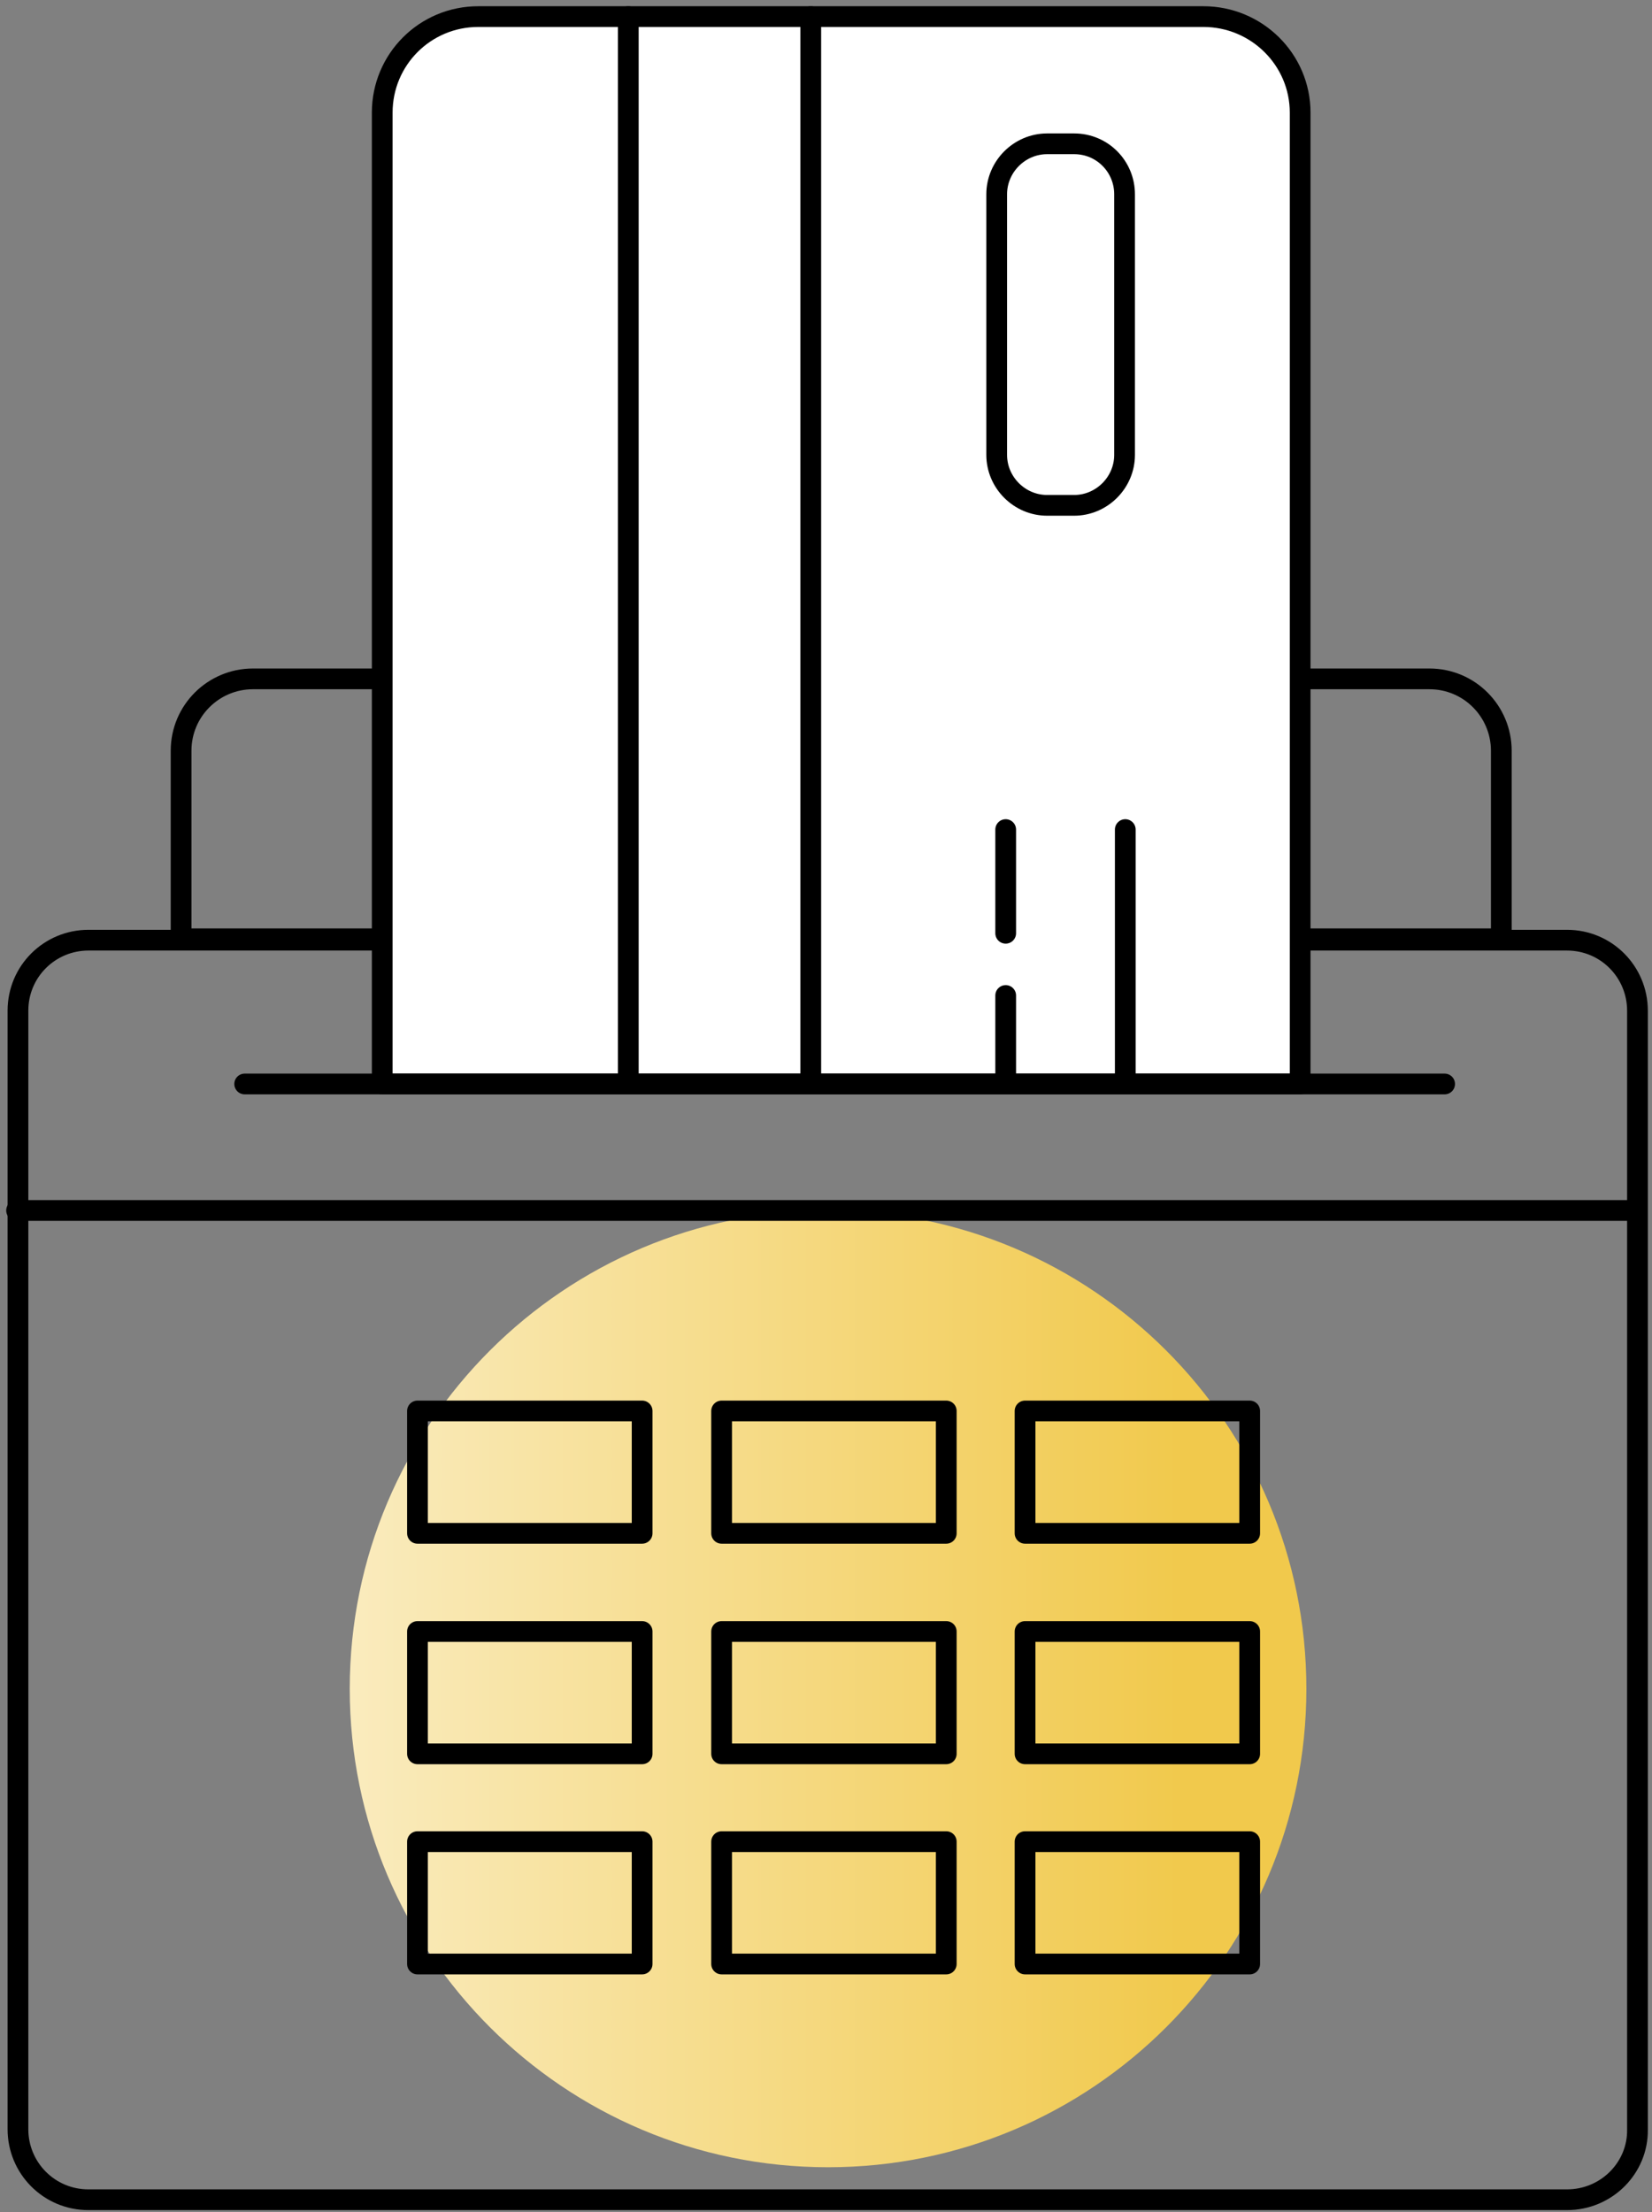
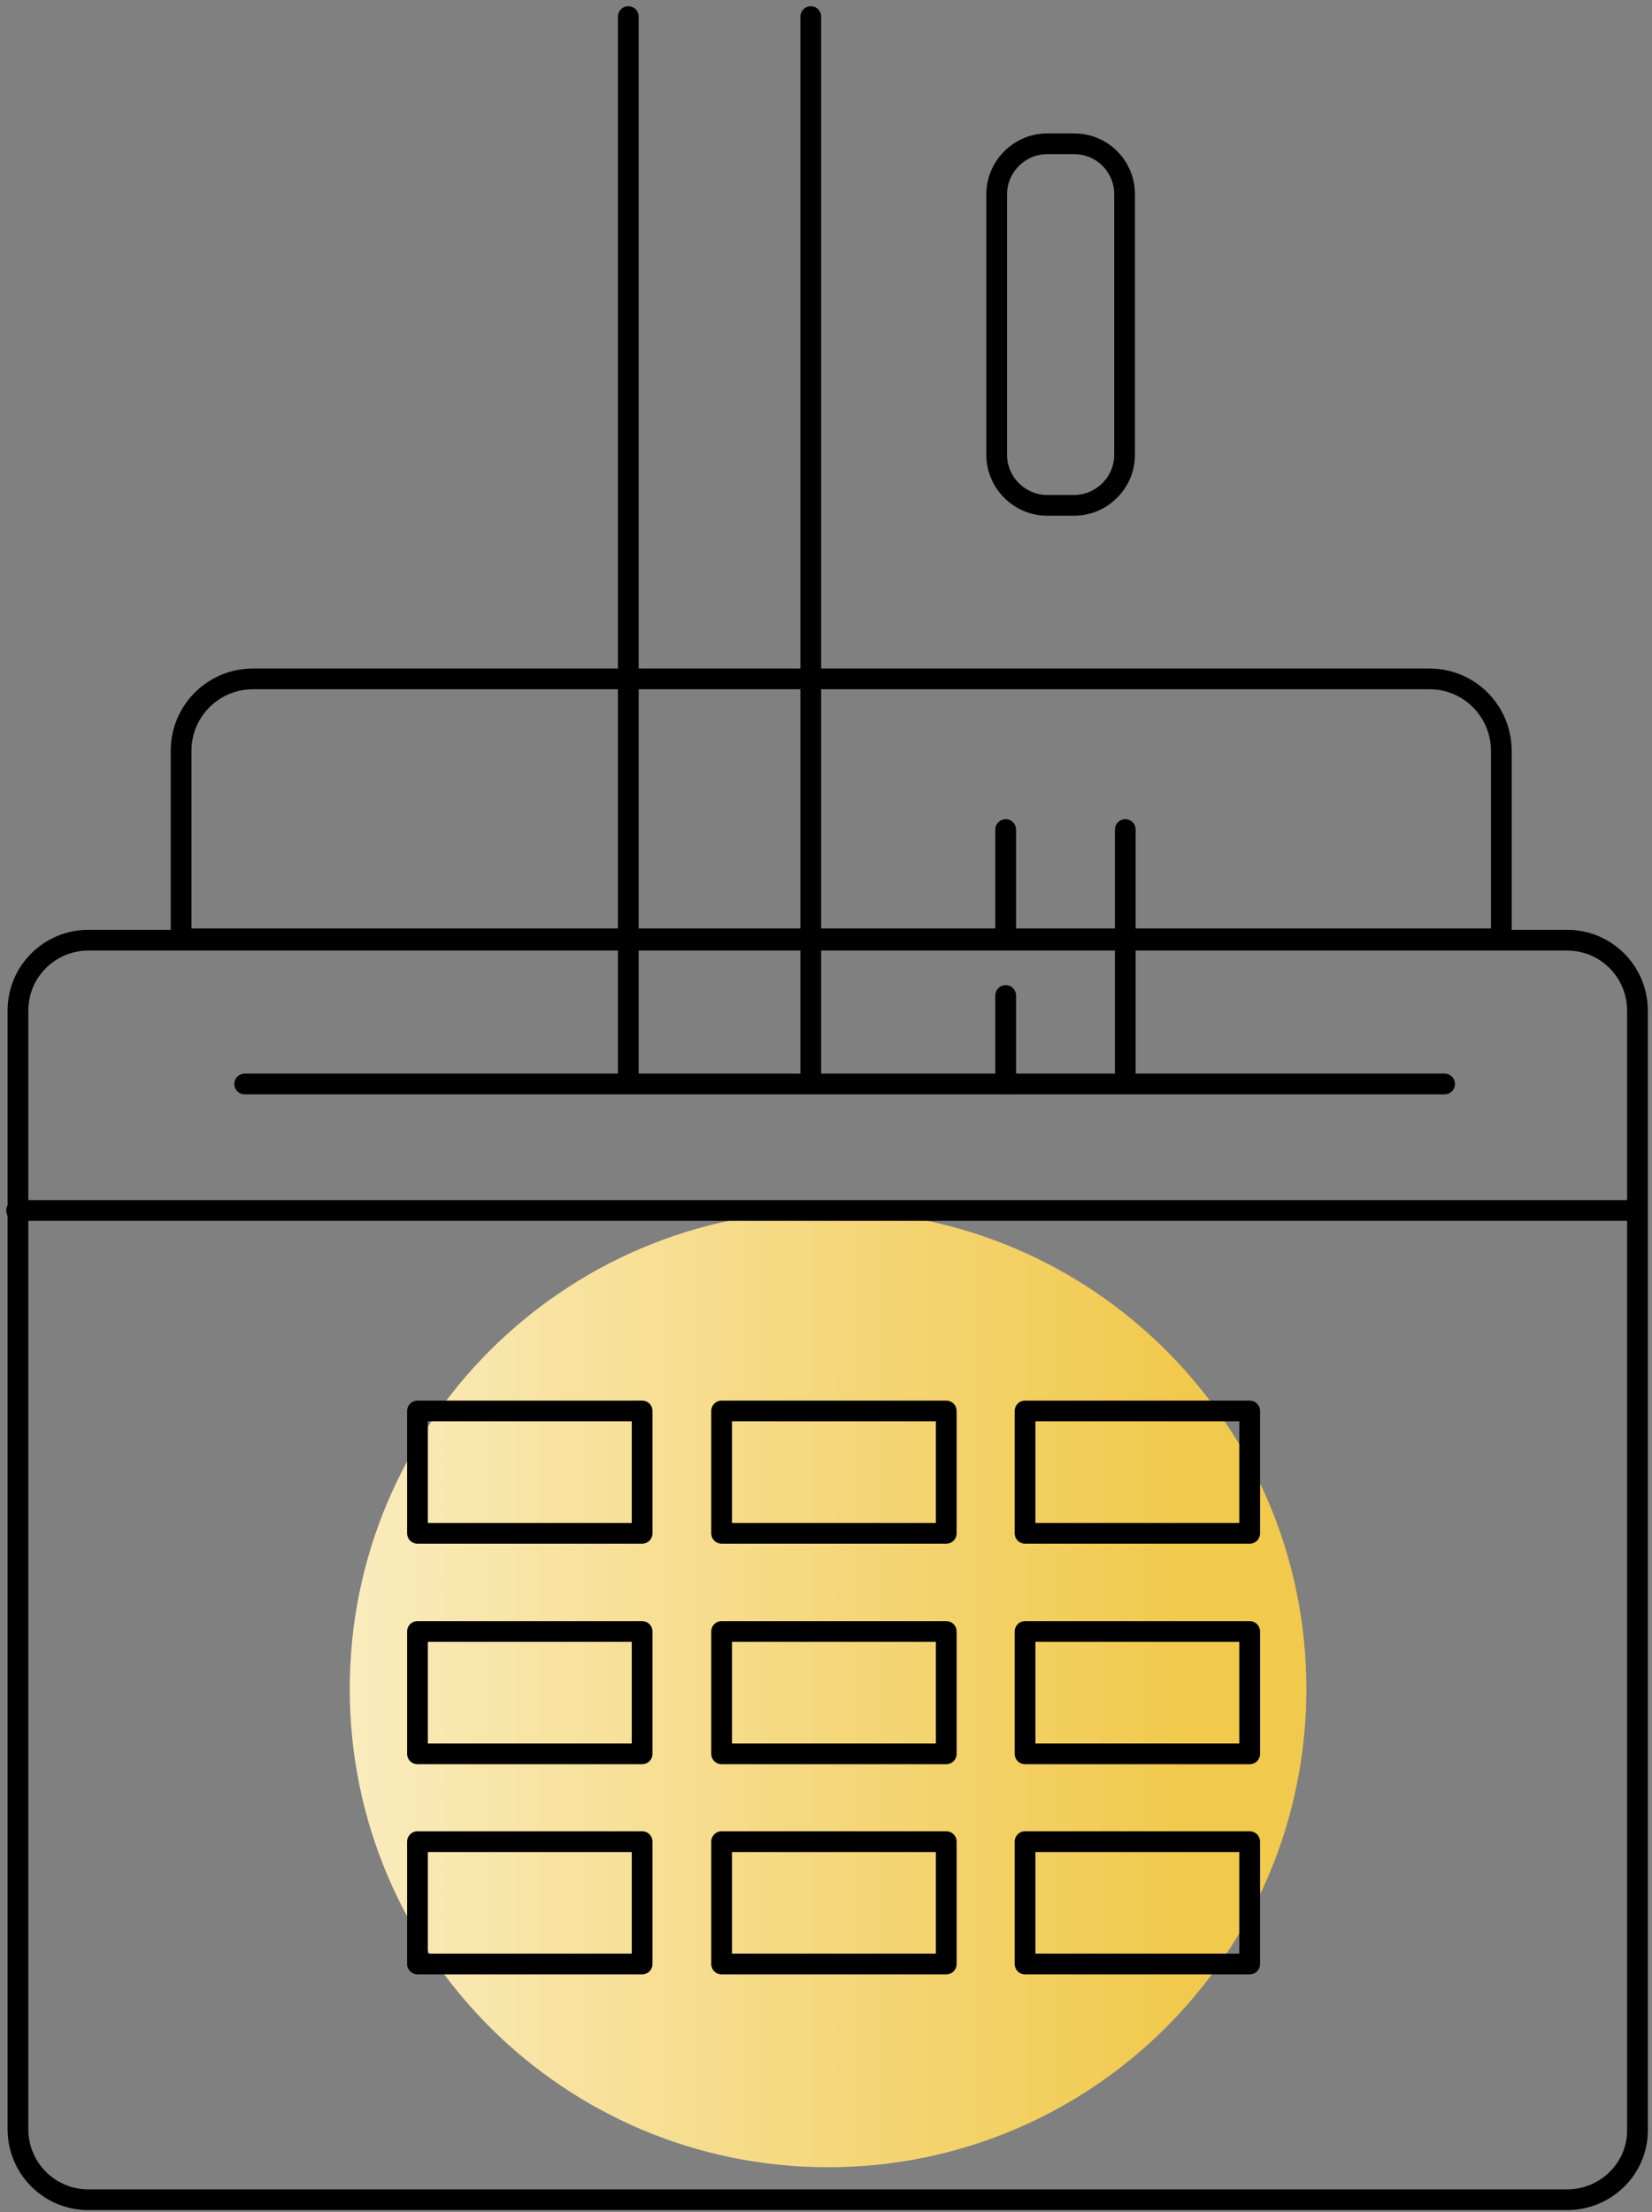
<svg xmlns="http://www.w3.org/2000/svg" width="239" height="320" viewBox="0 0 239 320" fill="none">
  <rect x="0" y="0" width="239" height="320" fill="#808080" stroke="none" />
  <path d="M226.698 318.2H12.798C7.098 318.2 2.598 313.6 2.598 308V146.2C2.598 140.5 7.198 136 12.798 136H226.698C232.398 136 236.898 140.6 236.898 146.2V308C236.998 313.6 232.398 318.2 226.698 318.2Z" stroke="black" stroke-width="3" stroke-miterlimit="10" stroke-linecap="round" stroke-linejoin="round" />
  <path d="M119.798 313.5C158.016 313.5 188.998 282.518 188.998 244.3C188.998 206.082 158.016 175.1 119.798 175.1C81.58 175.1 50.598 206.082 50.598 244.3C50.598 282.518 81.58 313.5 119.798 313.5Z" fill="url(#paint0_linear)" />
  <path d="M2.398 175.1H235.898" stroke="black" stroke-width="3" stroke-miterlimit="10" stroke-linecap="round" stroke-linejoin="round" />
  <path d="M217.199 135.801H26.199V108.601C26.199 102.801 30.899 98.201 36.599 98.201H206.799C212.599 98.201 217.199 102.901 217.199 108.601V135.801V135.801Z" stroke="black" stroke-width="3" stroke-miterlimit="10" stroke-linecap="round" stroke-linejoin="round" />
  <path d="M92.898 204.1H60.398V221.8H92.898V204.1Z" stroke="black" stroke-width="3" stroke-miterlimit="10" stroke-linecap="round" stroke-linejoin="round" />
  <path d="M136.898 204.1H104.398V221.8H136.898V204.1Z" stroke="black" stroke-width="3" stroke-miterlimit="10" stroke-linecap="round" stroke-linejoin="round" />
  <path d="M180.797 204.1H148.297V221.8H180.797V204.1Z" stroke="black" stroke-width="3" stroke-miterlimit="10" stroke-linecap="round" stroke-linejoin="round" />
  <path d="M92.898 236H60.398V253.7H92.898V236Z" stroke="black" stroke-width="3" stroke-miterlimit="10" stroke-linecap="round" stroke-linejoin="round" />
  <path d="M136.898 236H104.398V253.7H136.898V236Z" stroke="black" stroke-width="3" stroke-miterlimit="10" stroke-linecap="round" stroke-linejoin="round" />
  <path d="M180.797 236H148.297V253.7H180.797V236Z" stroke="black" stroke-width="3" stroke-miterlimit="10" stroke-linecap="round" stroke-linejoin="round" />
  <path d="M92.898 266.4H60.398V284.1H92.898V266.4Z" stroke="black" stroke-width="3" stroke-miterlimit="10" stroke-linecap="round" stroke-linejoin="round" />
  <path d="M136.898 266.4H104.398V284.1H136.898V266.4Z" stroke="black" stroke-width="3" stroke-miterlimit="10" stroke-linecap="round" stroke-linejoin="round" />
  <path d="M180.797 266.4H148.297V284.1H180.797V266.4Z" stroke="black" stroke-width="3" stroke-miterlimit="10" stroke-linecap="round" stroke-linejoin="round" />
-   <path d="M188.097 16.3V156.8H162.697H55.297V16.3C55.297 8.6 61.497 2.4 69.197 2.4H174.097C181.797 2.4 188.097 8.6 188.097 16.3Z" fill="white" stroke="black" stroke-width="3" stroke-miterlimit="10" stroke-linecap="round" stroke-linejoin="round" />
  <path d="M90.898 155.8V2.4" stroke="black" stroke-width="3" stroke-miterlimit="10" stroke-linecap="round" stroke-linejoin="round" />
  <path d="M117.297 155.8V2.4" stroke="black" stroke-width="3" stroke-miterlimit="10" stroke-linecap="round" stroke-linejoin="round" />
  <path d="M145.496 156.8V144" stroke="black" stroke-width="3" stroke-miterlimit="10" stroke-linecap="round" stroke-linejoin="round" />
  <path d="M145.496 135V120" stroke="black" stroke-width="3" stroke-miterlimit="10" stroke-linecap="round" stroke-linejoin="round" />
  <path d="M162.797 156.5V120" stroke="black" stroke-width="3" stroke-miterlimit="10" stroke-linecap="round" stroke-linejoin="round" />
  <path d="M162.695 28.101V65.801C162.695 69.801 159.395 73.101 155.395 73.101H151.495C147.495 73.101 144.195 69.801 144.195 65.801V28.101C144.195 24.101 147.495 20.801 151.495 20.801H155.395C159.495 20.801 162.695 24.101 162.695 28.101Z" stroke="black" stroke-width="3" stroke-miterlimit="10" stroke-linecap="round" stroke-linejoin="round" />
  <path d="M35.398 156.801H208.998" stroke="black" stroke-width="3" stroke-miterlimit="10" stroke-linecap="round" stroke-linejoin="round" />
  <defs>
    <linearGradient id="paint0_linear" x1="-18.99" y1="244.31" x2="197.47" y2="244.31" gradientUnits="userSpaceOnUse">
      <stop stop-color="white" />
      <stop offset="0.879" stop-color="#F1C94C" />
    </linearGradient>
  </defs>
</svg>